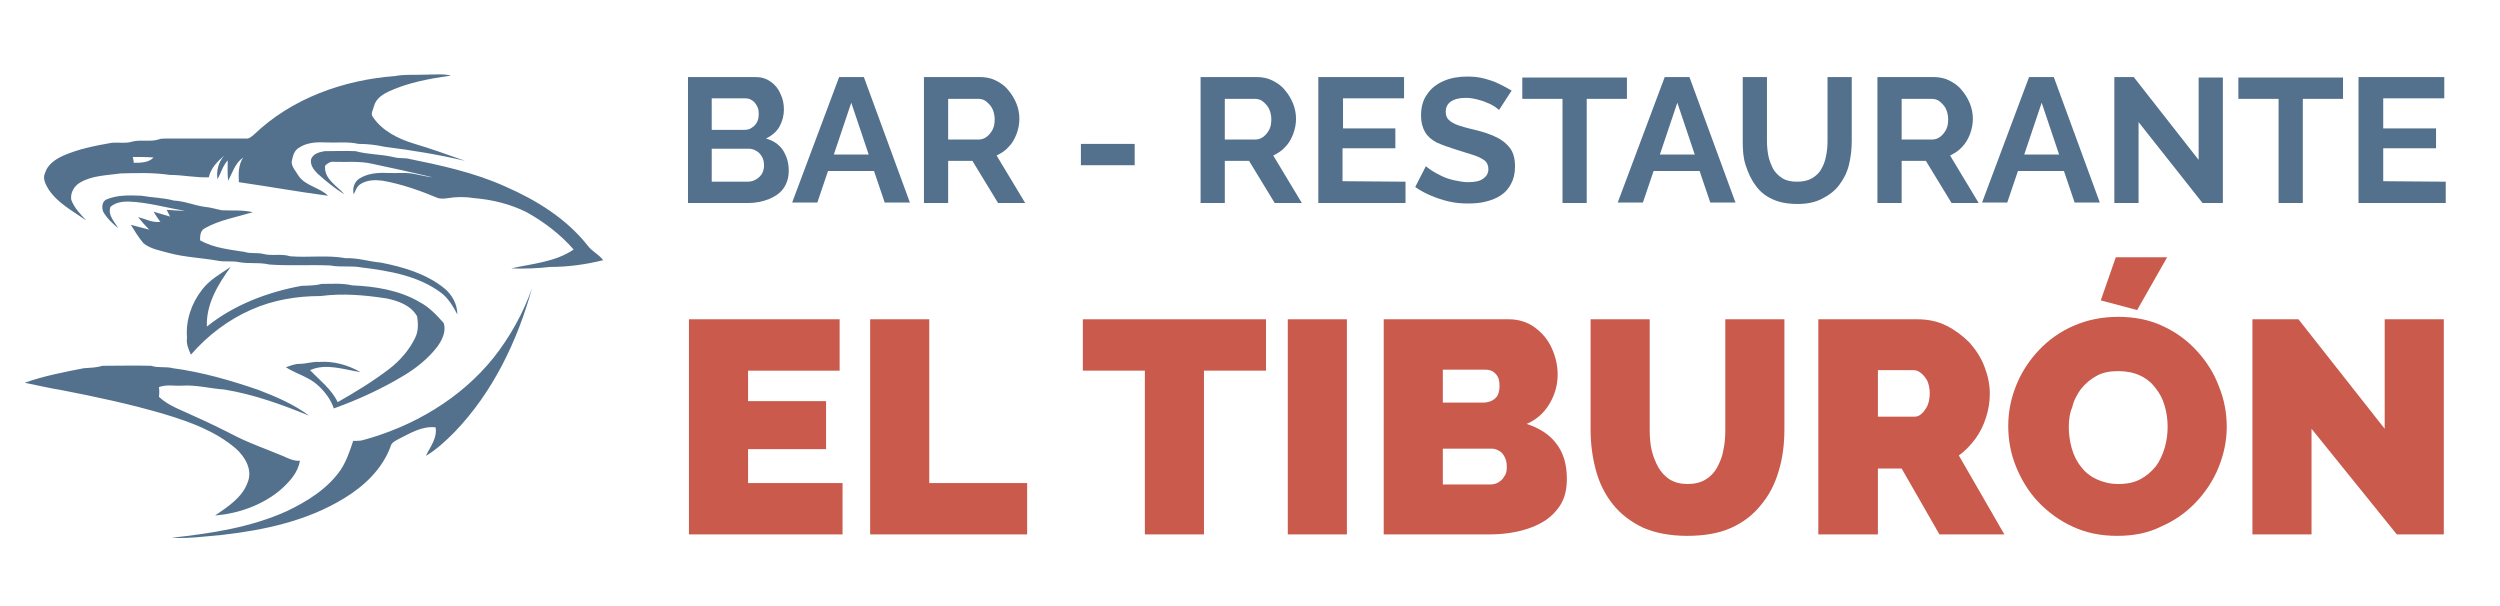
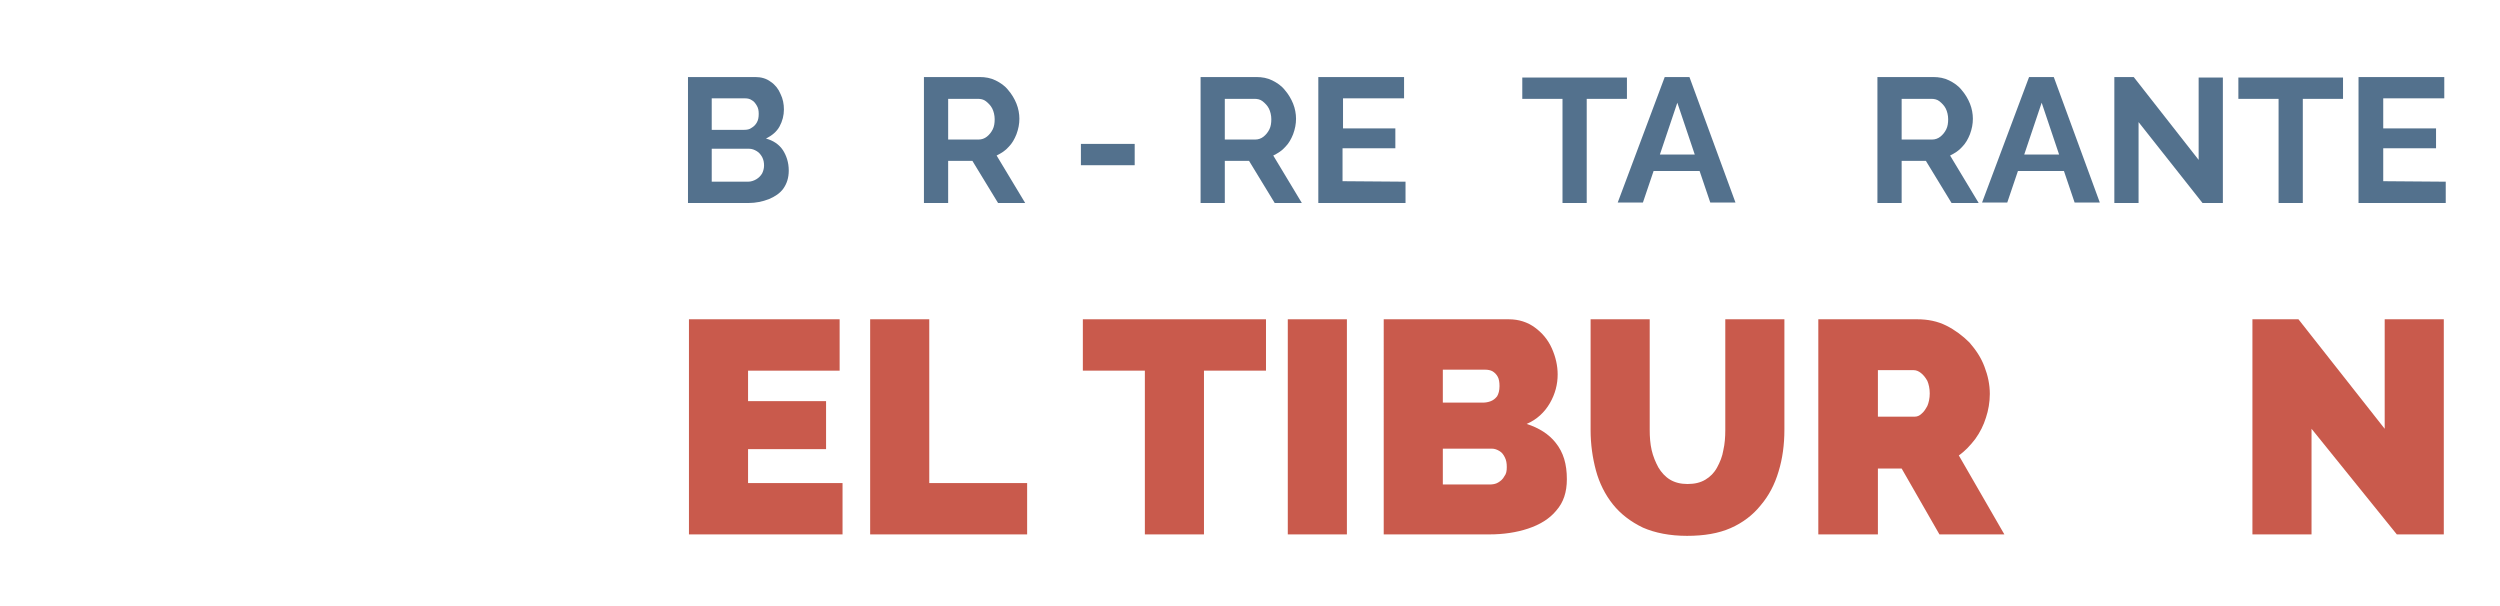
<svg xmlns="http://www.w3.org/2000/svg" version="1.1" id="Capa_1" x="0px" y="0px" viewBox="0 0 516 125" style="enable-background:new 0 0 516 125;" xml:space="preserve">
  <style type="text/css">
	.st0{fill:#C95A4C;}
	.st1{fill:#53718D;}
	.st2{fill-rule:evenodd;clip-rule:evenodd;fill:#53718D;}
</style>
  <g>
    <g>
      <g>
        <path class="st0" d="M173.9,99.7v10.6h-31.7V65.9h31.1v10.6h-18.9v6.3h16.1v9.9h-16.1v7C154.4,99.7,173.9,99.7,173.9,99.7z" />
        <path class="st0" d="M179.6,110.3V65.9h12.2v33.8H212v10.6C212,110.3,179.6,110.3,179.6,110.3z" />
        <path class="st0" d="M261.3,76.5h-12.8v33.8h-12.2V76.5h-12.8V65.9h37.8V76.5z" />
        <path class="st0" d="M265.8,110.3V65.9H278v44.4H265.8z" />
        <path class="st0" d="M323.4,98.9c0,2.7-0.7,4.8-2.2,6.5c-1.4,1.7-3.4,2.9-5.8,3.7c-2.4,0.8-5.1,1.2-8,1.2h-21.8V65.9h25.8     c2.1,0,3.9,0.6,5.4,1.7s2.7,2.5,3.5,4.3s1.2,3.6,1.2,5.4c0,2-0.5,4-1.6,5.9s-2.7,3.4-4.8,4.3c2.5,0.8,4.6,2.1,6,3.9     C322.7,93.4,323.4,95.8,323.4,98.9z M297.8,76.3v6.8h8.3c0.5,0,1.1-0.1,1.6-0.3c0.5-0.2,0.9-0.5,1.3-1c0.3-0.5,0.5-1.2,0.5-2.1     c0-0.8-0.1-1.5-0.4-2s-0.6-0.8-1.1-1.1c-0.4-0.2-0.9-0.3-1.5-0.3H297.8z M311,96.4c0-0.8-0.1-1.4-0.4-2s-0.6-1-1.1-1.3     s-1-0.5-1.6-0.5h-10.1v7.4h9.6c0.7,0,1.3-0.1,1.8-0.4s1-0.7,1.3-1.3C310.9,97.8,311,97.2,311,96.4z" />
        <path class="st0" d="M348.2,110.6c-3.5,0-6.6-0.6-9.1-1.7c-2.5-1.2-4.6-2.8-6.2-4.8s-2.8-4.4-3.5-7s-1.1-5.4-1.1-8.3V65.9h12.2     v22.8c0,1.5,0.1,2.9,0.4,4.2c0.3,1.3,0.8,2.5,1.4,3.6c0.6,1,1.4,1.9,2.4,2.5s2.2,0.9,3.6,0.9c1.5,0,2.7-0.3,3.7-0.9     s1.8-1.4,2.4-2.5s1.1-2.3,1.3-3.6c0.3-1.3,0.4-2.7,0.4-4.1V65.9h12.2v22.8c0,3.1-0.4,6-1.2,8.6c-0.8,2.7-2,5-3.7,7     c-1.6,2-3.7,3.6-6.2,4.7C354.7,110.1,351.7,110.6,348.2,110.6z" />
        <path class="st0" d="M375.3,110.3V65.9h20.4c2.2,0,4.2,0.4,6,1.3s3.4,2.1,4.8,3.5c1.3,1.5,2.4,3.1,3.1,5c0.7,1.8,1.1,3.7,1.1,5.6     c0,1.7-0.3,3.4-0.8,4.9c-0.5,1.6-1.2,3-2.2,4.4c-1,1.3-2.1,2.5-3.4,3.4l9.4,16.3h-13.4l-7.8-13.6h-4.9v13.6H375.3z M387.5,86h7.7     c0.5,0,1-0.2,1.4-0.6c0.5-0.4,0.8-0.9,1.2-1.6c0.3-0.7,0.5-1.6,0.5-2.6s-0.2-1.9-0.5-2.6c-0.4-0.7-0.8-1.2-1.3-1.6     s-1-0.6-1.5-0.6h-7.4V86H387.5z" />
-         <path class="st0" d="M437,110.6c-3.4,0-6.4-0.6-9.2-1.9c-2.8-1.3-5.1-3-7.1-5.1s-3.5-4.6-4.6-7.3c-1.1-2.7-1.6-5.5-1.6-8.4     c0-3,0.6-5.8,1.7-8.5s2.7-5.1,4.7-7.2s4.4-3.8,7.2-5c2.8-1.2,5.8-1.8,9.1-1.8c3.4,0,6.4,0.6,9.2,1.9c2.8,1.3,5.1,3,7.1,5.2     s3.5,4.6,4.5,7.3c1.1,2.7,1.6,5.5,1.6,8.3c0,2.9-0.6,5.7-1.7,8.4c-1.1,2.7-2.7,5.1-4.7,7.2s-4.4,3.8-7.2,5     C443.4,110,440.4,110.6,437,110.6z M427,88.1c0,1.5,0.2,3,0.6,4.4s1,2.7,1.9,3.8c0.8,1.1,1.9,2,3.2,2.6c1.3,0.6,2.8,1,4.5,1     c1.8,0,3.3-0.3,4.6-1c1.3-0.7,2.3-1.6,3.2-2.7c0.8-1.1,1.4-2.4,1.8-3.8s0.6-2.8,0.6-4.3s-0.2-2.9-0.6-4.3s-1-2.6-1.9-3.7     c-0.8-1.1-1.9-2-3.2-2.6c-1.3-0.6-2.8-0.9-4.5-0.9c-1.8,0-3.3,0.3-4.5,1c-1.3,0.7-2.3,1.6-3.2,2.7c-0.8,1.1-1.5,2.4-1.8,3.8     C427.2,85.2,427,86.6,427,88.1z M441.1,64l-7.5-2l3.1-8.9h10.6L441.1,64z" />
-         <path class="st0" d="M477.1,88.5v21.8h-12.2V65.9h9.5l17.8,22.6V65.9h12.2v44.4h-9.7L477.1,88.5z" />
+         <path class="st0" d="M477.1,88.5v21.8h-12.2V65.9h9.5l17.8,22.6V65.9h12.2v44.4h-9.7L477.1,88.5" />
      </g>
      <g>
        <path class="st1" d="M162.8,35.2c0,1.5-0.4,2.7-1.1,3.7s-1.8,1.7-3,2.2c-1.3,0.5-2.7,0.8-4.2,0.8H142v-26h13.9     c1.2,0,2.3,0.3,3.2,1c0.9,0.6,1.6,1.5,2,2.5c0.5,1,0.7,2.1,0.7,3.2c0,1.2-0.3,2.4-0.9,3.5c-0.6,1.1-1.6,1.9-2.8,2.5     c1.5,0.4,2.7,1.2,3.5,2.4C162.3,32.1,162.8,33.5,162.8,35.2z M146.9,20.3v6.5h6.7c0.6,0,1.1-0.1,1.5-0.4c0.5-0.3,0.8-0.6,1.1-1.1     s0.4-1.1,0.4-1.8c0-0.7-0.1-1.2-0.4-1.7c-0.3-0.5-0.6-0.9-1-1.1c-0.4-0.3-0.9-0.4-1.4-0.4H146.9z M157.7,34.2     c0-0.7-0.1-1.2-0.4-1.8c-0.3-0.5-0.6-0.9-1.1-1.2c-0.5-0.3-1-0.5-1.6-0.5h-7.7v6.8h7.5c0.6,0,1.2-0.2,1.7-0.5s0.9-0.7,1.2-1.2     C157.5,35.4,157.7,34.8,157.7,34.2z" />
-         <path class="st1" d="M173.2,15.9h5.1l9.5,25.9h-5.2l-2.2-6.5h-9.5l-2.2,6.5h-5.2L173.2,15.9z M179.3,31.9l-3.6-10.7l-3.6,10.7     C172.1,31.9,179.3,31.9,179.3,31.9z" />
        <path class="st1" d="M190.7,41.9v-26h11.5c1.2,0,2.3,0.2,3.3,0.7s1.9,1.1,2.6,2c0.7,0.8,1.3,1.8,1.7,2.8s0.6,2.1,0.6,3.1     c0,1.1-0.2,2.1-0.6,3.2c-0.4,1-0.9,1.9-1.6,2.6c-0.7,0.8-1.5,1.3-2.5,1.8l5.9,9.8H206l-5.3-8.7h-5v8.7H190.7z M195.7,28.8h6.3     c0.6,0,1.2-0.2,1.7-0.6s0.9-0.9,1.2-1.5s0.4-1.3,0.4-2.1c0-0.8-0.2-1.6-0.5-2.2s-0.8-1.1-1.3-1.5s-1.1-0.5-1.7-0.5h-6.1     L195.7,28.8L195.7,28.8z" />
        <path class="st1" d="M223.1,34.1v-4.4h11.1v4.4H223.1z" />
        <path class="st1" d="M247.8,41.9v-26h11.5c1.2,0,2.3,0.2,3.3,0.7s1.9,1.1,2.6,2c0.7,0.8,1.3,1.8,1.7,2.8c0.4,1,0.6,2.1,0.6,3.1     c0,1.1-0.2,2.1-0.6,3.2c-0.4,1-0.9,1.9-1.6,2.6c-0.7,0.8-1.5,1.3-2.5,1.8l5.9,9.8h-5.6l-5.3-8.7h-5v8.7H247.8z M252.8,28.8h6.3     c0.6,0,1.2-0.2,1.7-0.6s0.9-0.9,1.2-1.5c0.3-0.6,0.4-1.3,0.4-2.1c0-0.8-0.2-1.6-0.5-2.2s-0.8-1.1-1.3-1.5s-1.1-0.5-1.7-0.5h-6.1     L252.8,28.8L252.8,28.8z" />
        <path class="st1" d="M290.1,37.5v4.4h-18v-26h17.7v4.4h-12.6v6.2H288v4.1h-10.9v6.8L290.1,37.5L290.1,37.5z" />
-         <path class="st1" d="M309.4,22.7c-0.2-0.2-0.5-0.4-0.9-0.7c-0.5-0.3-1-0.6-1.6-0.8c-0.6-0.3-1.3-0.5-2.1-0.7s-1.5-0.3-2.3-0.3     c-1.4,0-2.4,0.3-3.1,0.8s-1,1.2-1,2.1c0,0.7,0.2,1.3,0.7,1.7c0.4,0.4,1.1,0.8,2,1.1c0.9,0.3,2,0.6,3.3,0.9     c1.7,0.4,3.2,0.9,4.4,1.5c1.3,0.6,2.2,1.4,2.9,2.3c0.7,1,1,2.2,1,3.8c0,1.4-0.3,2.6-0.8,3.5c-0.5,1-1.2,1.8-2.1,2.4     c-0.9,0.6-1.9,1-3.1,1.3c-1.1,0.3-2.4,0.4-3.7,0.4c-1.3,0-2.6-0.1-3.9-0.4c-1.3-0.3-2.5-0.7-3.7-1.2s-2.3-1.1-3.3-1.8l2.2-4.3     c0.2,0.2,0.6,0.5,1.2,0.9s1.2,0.7,2,1.1c0.8,0.4,1.7,0.7,2.6,0.9c1,0.2,1.9,0.4,2.9,0.4c1.4,0,2.4-0.2,3.1-0.7s1.1-1.1,1.1-2     c0-0.8-0.3-1.4-0.8-1.8c-0.6-0.4-1.3-0.8-2.3-1.1s-2.2-0.7-3.5-1.1c-1.6-0.5-3-1-4.1-1.5c-1.1-0.6-1.9-1.3-2.4-2.2     c-0.5-0.9-0.8-2-0.8-3.3c0-1.8,0.4-3.3,1.3-4.5c0.8-1.2,2-2.1,3.4-2.7s3-0.9,4.8-0.9c1.2,0,2.4,0.1,3.5,0.4     c1.1,0.3,2.1,0.6,3.1,1.1s1.8,0.9,2.6,1.4L309.4,22.7z" />
        <path class="st1" d="M335.8,20.4h-8.3v21.5h-5V20.4h-8.3V16h21.6L335.8,20.4L335.8,20.4z" />
        <path class="st1" d="M343.6,15.9h5.1l9.5,25.9H353l-2.2-6.5h-9.5l-2.2,6.5h-5.2L343.6,15.9z M349.8,31.9l-3.6-10.7l-3.6,10.7     C342.6,31.9,349.8,31.9,349.8,31.9z" />
-         <path class="st1" d="M371.1,42.1c-2.1,0-3.8-0.3-5.3-1s-2.6-1.6-3.5-2.9c-0.9-1.2-1.5-2.6-2-4.1s-0.6-3.2-0.6-4.8V15.9h5v13.2     c0,1.1,0.1,2.1,0.3,3.1c0.2,1,0.6,1.9,1,2.7c0.5,0.8,1.1,1.4,1.9,1.9s1.8,0.7,3,0.7s2.2-0.2,3.1-0.7c0.8-0.5,1.5-1.1,1.9-1.9     c0.5-0.8,0.8-1.7,1-2.7s0.3-2,0.3-3.1V15.9h5v13.2c0,1.8-0.2,3.4-0.6,5s-1.1,2.9-2,4.1c-0.9,1.2-2.1,2.1-3.5,2.8     C374.8,41.7,373.1,42.1,371.1,42.1z" />
        <path class="st1" d="M387.5,41.9v-26H399c1.2,0,2.3,0.2,3.3,0.7s1.9,1.1,2.6,2c0.7,0.8,1.3,1.8,1.7,2.8c0.4,1,0.6,2.1,0.6,3.1     c0,1.1-0.2,2.1-0.6,3.2c-0.4,1-0.9,1.9-1.6,2.6c-0.7,0.8-1.5,1.3-2.5,1.8l5.9,9.8h-5.6l-5.3-8.7h-5v8.7H387.5z M392.5,28.8h6.3     c0.6,0,1.2-0.2,1.7-0.6s0.9-0.9,1.2-1.5c0.3-0.6,0.4-1.3,0.4-2.1c0-0.8-0.2-1.6-0.5-2.2s-0.8-1.1-1.3-1.5s-1.1-0.5-1.7-0.5h-6.1     V28.8z" />
        <path class="st1" d="M418.8,15.9h5.1l9.5,25.9h-5.2l-2.2-6.5h-9.5l-2.2,6.5h-5.2L418.8,15.9z M425,31.9l-3.6-10.7l-3.6,10.7     C417.8,31.9,425,31.9,425,31.9z" />
        <path class="st1" d="M441.4,25.2v16.7h-5v-26h4L453.8,33V16h5v25.9h-4.2L441.4,25.2z" />
        <path class="st1" d="M483.6,20.4h-8.3v21.5h-5V20.4H462V16h21.6V20.4z" />
        <path class="st1" d="M504.8,37.5v4.4h-18v-26h17.7v4.4h-12.6v6.2h10.9v4.1h-10.9v6.8L504.8,37.5L504.8,37.5z" />
      </g>
    </g>
-     <path class="st2" d="M27.6,33.6c0-0.4-0.1-0.8-0.2-1.2c1.4,0,2.9,0,4.3,0.1C30.7,33.6,29,33.6,27.6,33.6z M85.3,29.6   c-3.2-1-6.4-2.6-8.3-5.4c-0.6-0.7,0-1.5,0.2-2.3c0.4-1.6,1.9-2.5,3.2-3.1c4-1.8,8.4-2.6,12.7-3.2c-1.6-0.4-3.3-0.2-5-0.2   c-2.2,0.1-4.5-0.1-6.6,0.3c-10.6,0.8-21.3,4.6-29.1,12.1c-0.5,0.4-1,0.9-1.7,0.8c-5.5,0-11,0-16.6,0c-0.5,0-1,0-1.4,0.2   c-1.7,0.5-3.5,0-5.3,0.4c-1.5,0.5-3,0.1-4.5,0.3c-3.4,0.6-6.9,1.3-10,2.7c-1.5,0.7-3.1,1.8-3.6,3.5c-0.6,1.2,0.2,2.5,0.8,3.5   c1.9,2.8,5,4.4,7.7,6.3c-1.2-1.3-2.5-2.6-3.1-4.3c-0.2-1.4,0.6-2.8,1.8-3.5c2.5-1.5,5.6-1.5,8.4-1.9c3.4-0.1,6.7-0.2,10.1,0.3   c2.7,0,5.4,0.6,8.1,0.5c0.4-1.9,1.8-3.3,3.2-4.5c-1.2,1.3-1.7,3.2-1.4,4.9c0.7-1.3,1.1-2.8,2.1-3.9c0,1.4-0.1,2.8,0.1,4.2   c0.9-1.7,1.4-3.6,3.1-4.8c-1,1.5-1,3.3-0.9,5.1c6.2,0.9,12.3,2,18.4,2.8c-1.8-1.8-4.8-2-6.2-4.3c-0.6-1-1.6-2-1.2-3.2   c0.2-0.9,0.5-1.9,1.4-2.4c1.6-1.1,3.7-1.2,5.5-1.1c2.3,0.1,4.6-0.2,6.8,0.3c1.8,0,3.6,0.2,5.4,0.6C85,31,90.5,31.9,96,33.2   C92.6,32,89,30.7,85.3,29.6z M113.5,55.1c-2.6,0.3-5.3,0.4-8,0.3c4.4-1,9.1-1.3,12.9-3.9c-2.7-3.1-6.1-5.7-9.7-7.7   c-3.4-1.7-7.1-2.6-10.8-2.9c-1.8-0.3-3.7-0.3-5.5,0c-0.7,0.1-1.5,0.2-2.2-0.1c-3.6-1.5-7.3-2.8-11.2-3.5c-1.5-0.2-3.2-0.2-4.6,0.7   c-0.8,0.5-1,1.4-1.4,2.1c-0.3-1.2,0.1-2.5,1.1-3.2c1.7-1.1,3.8-1.3,5.8-1.2S84,35.5,86,36c1.1,0.2,2.2,0.5,3.3,0.6   c-4.1-1-8.3-1.9-12.5-2.8c-2.6-0.6-5.3-0.3-7.9-0.4c-0.7-0.1-1.3,0.3-1.8,0.8c-0.3,2.7,2.5,4.2,4,5.9c-2-1.2-3.8-2.7-5.6-4.3   C64.7,35,64,34,64.2,32.9c0.4-1.2,1.7-1.5,2.8-1.7c2.1,0,4.3-0.1,6.4,0c2.5,0.7,5.1,0.6,7.7,1.2c1,0.3,1.9,0.2,2.9,0.3   c6.9,1.4,13.9,2.9,20.3,5.8c6.4,2.8,12.6,6.6,17,12.2c0.9,1.2,2.3,1.8,3.2,3C120.9,54.6,117.2,55.1,113.5,55.1z M93.8,89.2   c-1.8,1.8-3.7,3.6-5.9,4.9c0.9-1.9,2.4-3.7,2-5.9c-2.8-0.3-5.2,1.2-7.6,2.4c-0.7,0.4-1.5,0.7-1.7,1.6c-1.7,4.6-5.4,8.1-9.5,10.6   c-7.6,4.7-16.5,6.6-25.2,7.6c-3.5,0.3-7,0.8-10.5,0.6c8.1-0.9,16.3-2.1,23.8-5.5c4.2-2,8.4-4.6,11.1-8.5c1.2-1.8,1.9-3.9,2.6-6   c0.6,0,1.2,0,1.8-0.1c10.5-2.8,20.4-8.6,27.2-17.1c3.4-4.3,6.1-9.2,7.9-14.3C106.8,70.4,101.7,81,93.8,89.2z M12.6,80.5   c-2.5-0.4-5-1-7.5-1.5c3.9-1.4,8.1-2.2,12.2-3c1.3-0.1,2.6-0.1,3.8-0.5c3.4,0,6.7-0.1,10.1,0c1.5,0.5,3,0.1,4.5,0.5   c6,0.8,11.9,2.5,17.7,4.5c3.6,1.4,7.2,2.9,10.4,5.3c-5.6-2.3-11.4-4.4-17.5-5.4c-2.9-0.2-5.8-1-8.7-0.8c-1.6,0.1-3.2-0.3-4.8,0.3   c0.1,0.7,0.1,1.4,0,2c2,1.9,4.8,2.8,7.3,4c2.9,1.3,5.8,2.7,8.7,4.2c3,1.5,6.2,2.6,9.3,3.9c1.2,0.5,2.4,1.2,3.8,1.1   c-0.4,2.5-2.2,4.4-4,6c-3.8,3.2-8.7,4.9-13.5,5.3c2.6-1.8,5.6-3.7,6.7-6.8c1.1-2.6-0.5-5.3-2.4-7c-4.2-3.6-9.4-5.5-14.7-7.1   C26.9,83.4,19.8,81.9,12.6,80.5z M91,60.4c-4.7-3.5-10.7-4.5-16.4-5.2c-2.1-0.4-4.3,0-6.4-0.4c-4.2-0.2-8.4,0.1-12.6-0.2   c-2.1-0.5-4.2-0.1-6.3-0.5c-1.5-0.3-3,0-4.4-0.3c-3.4-0.6-6.8-0.7-10.1-1.6c-1.8-0.5-3.7-0.8-5.2-2c-1-1.2-1.8-2.5-2.6-3.8   c1.3,0.3,2.5,0.7,3.8,1c-0.8-0.8-1.6-1.7-2.3-2.6c1.5,0.4,3,1.2,4.6,1c-0.5-0.7-1-1.4-1.4-2.1c1.1,0.3,2.3,0.7,3.4,1l-0.7-1.4   c1.3,0.1,2.5,0.2,3.8,0.2c-3.9-0.6-7.8-1.8-11.8-1.9c-1.2,0-2.6,0.2-3.6,1.1c-0.6,1.7,0.8,3,1.6,4.4c-1.2-1-2.3-2-3.1-3.4   c-0.3-0.8-0.3-2,0.6-2.5c2.3-1,4.8-0.9,7.3-0.8c2.2,0.4,4.5,0.4,6.7,1c2.2,0.1,4.2,1,6.4,1.3c1.2,0.1,2.4,0.5,3.5,0.7   c2.1,0.1,4.3-0.1,6.4,0.4c-3.3,1-6.9,1.6-9.9,3.3c-1,0.5-1,1.6-1,2.5c2.8,1.6,6.1,1.9,9.2,2.4c1.2,0.4,2.5,0.1,3.8,0.4   c1.8,0.5,3.8-0.1,5.6,0.5c3.8,0.3,7.7-0.3,11.5,0.4c2.5-0.1,4.8,0.7,7.2,0.9c4.6,0.9,9.4,2.3,13.1,5.3c1.6,1.3,2.7,3.3,2.7,5.4   C93.5,63.2,92.5,61.5,91,60.4z M69.7,83c3.7-2.1,7.3-4.3,10.7-6.9c2.2-1.7,4.1-3.9,5.3-6.4c0.7-1.4,0.6-3,0.4-4.4   c-1.3-2.3-3.9-3.2-6.3-3.7c-4.5-0.7-9.1-1.1-13.6-0.5c-4.9,0-9.8,0.8-14.3,2.8c-4.8,2.1-9,5.3-12.5,9.3c-0.5-1.1-1-2.3-0.8-3.5   c-0.3-3.5,0.9-7.1,3.1-9.9c1.5-2,3.8-3.3,5.9-4.7c-2.6,3.6-5.1,7.7-4.9,12.3c5.6-4.5,12.5-7.1,19.5-8.4c1.4-0.1,2.8,0,4.1-0.4   c2.1,0,4.3-0.2,6.4,0.3c4.8,0.2,9.8,1,14,3.5c1.9,1,3.5,2.7,4.9,4.3c0.5,1.7-0.3,3.4-1.3,4.8c-1.9,2.5-4.4,4.5-7.1,6.1   c-4.5,2.7-9.3,4.9-14.3,6.7c-0.6-1.8-1.8-3.4-3.2-4.7c-1.9-1.8-4.5-2.4-6.7-3.8c0.9-0.3,1.8-0.7,2.8-0.7c1.4,0,2.7-0.5,4.1-0.4   c2.9-0.2,5.9,0.6,8.5,2.1c-3.4-0.5-7.1-1.9-10.4-0.4C66,78.5,68.4,80.3,69.7,83z" />
  </g>
</svg>